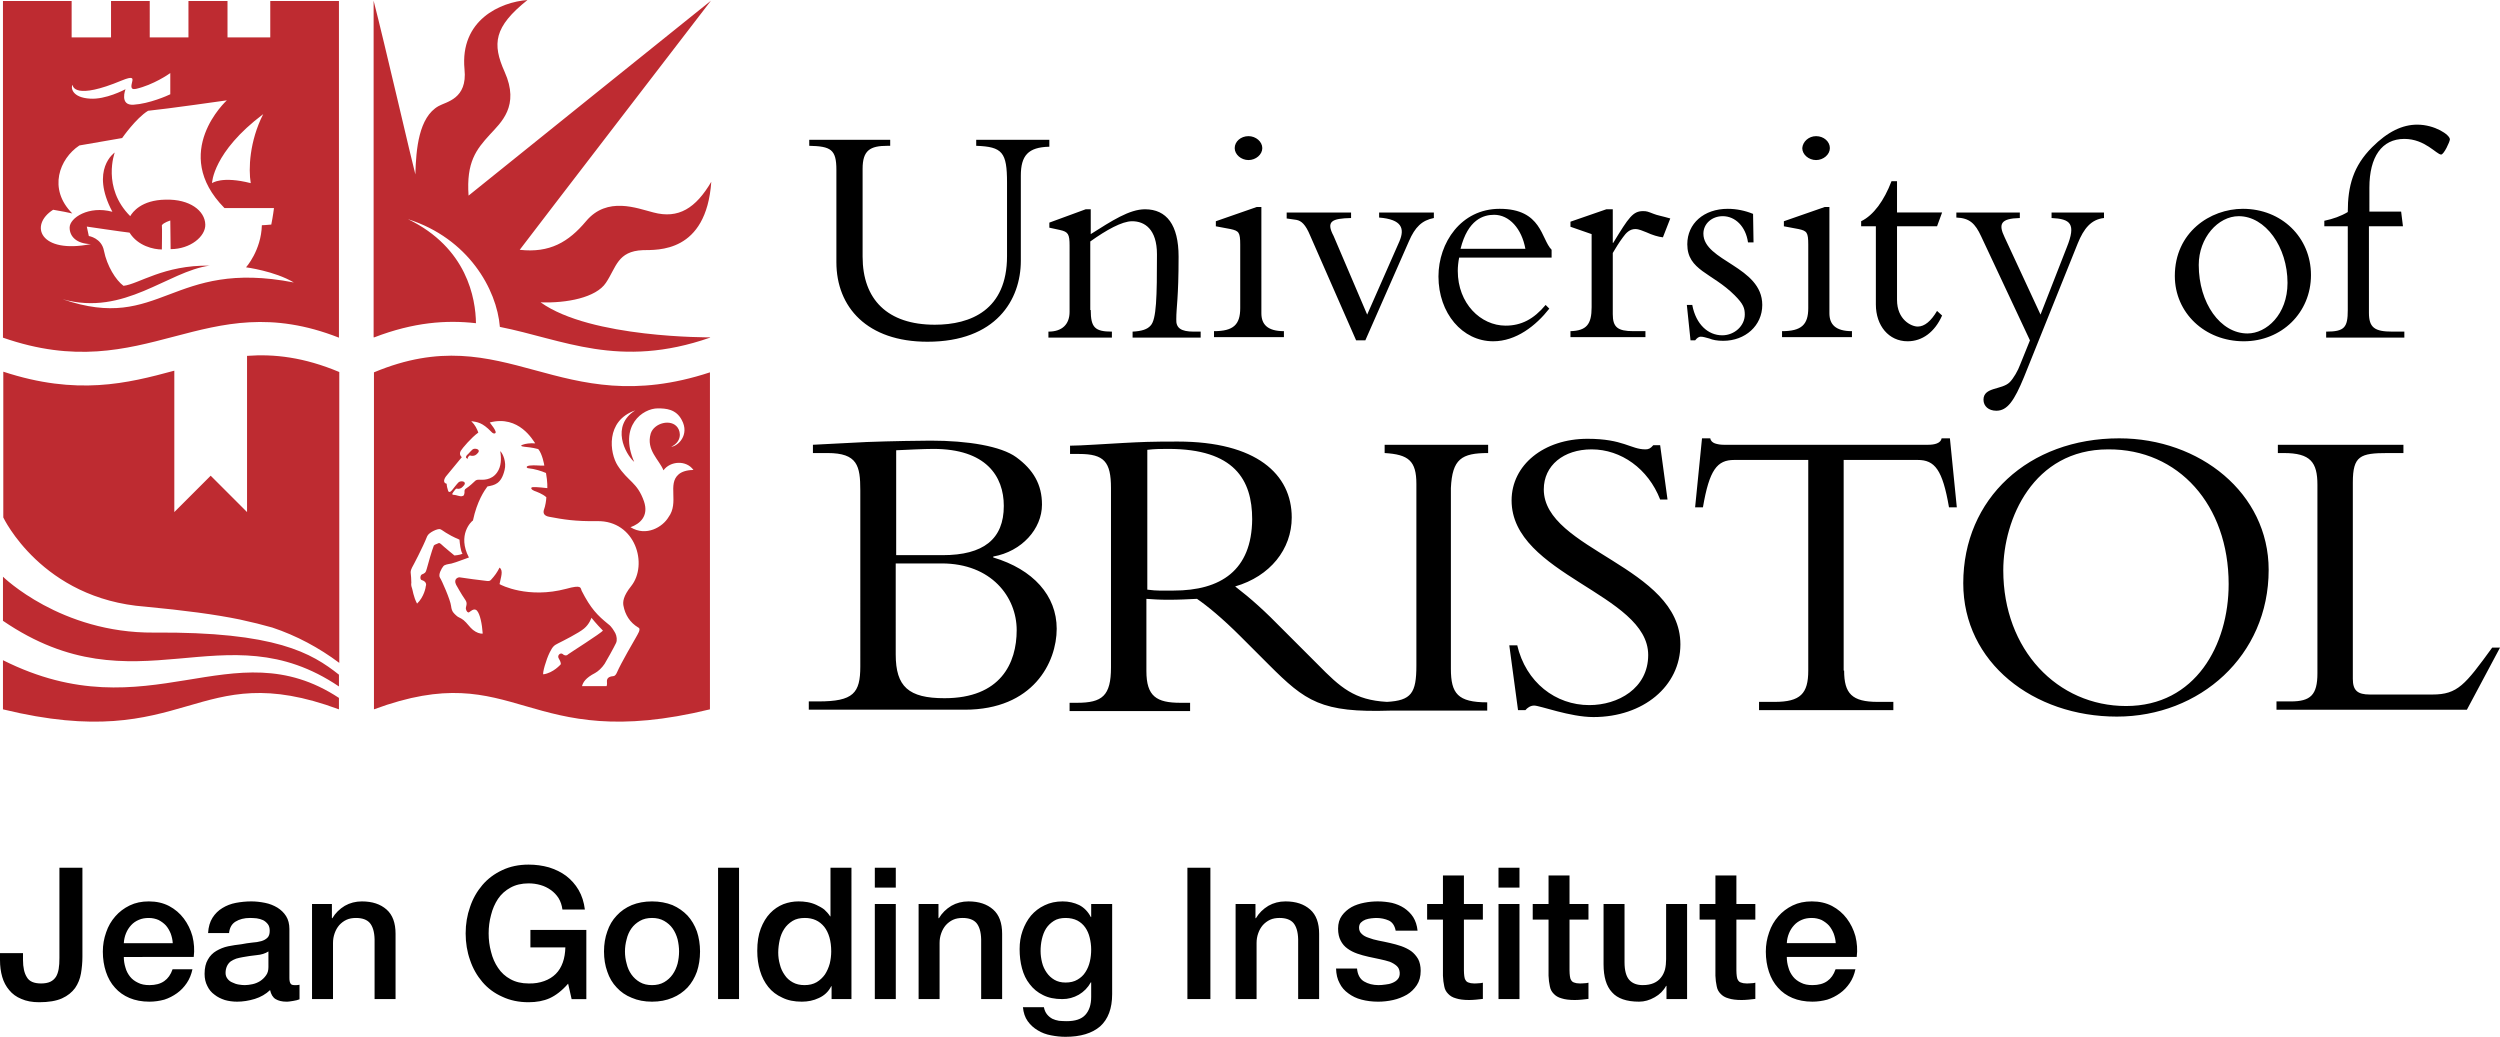
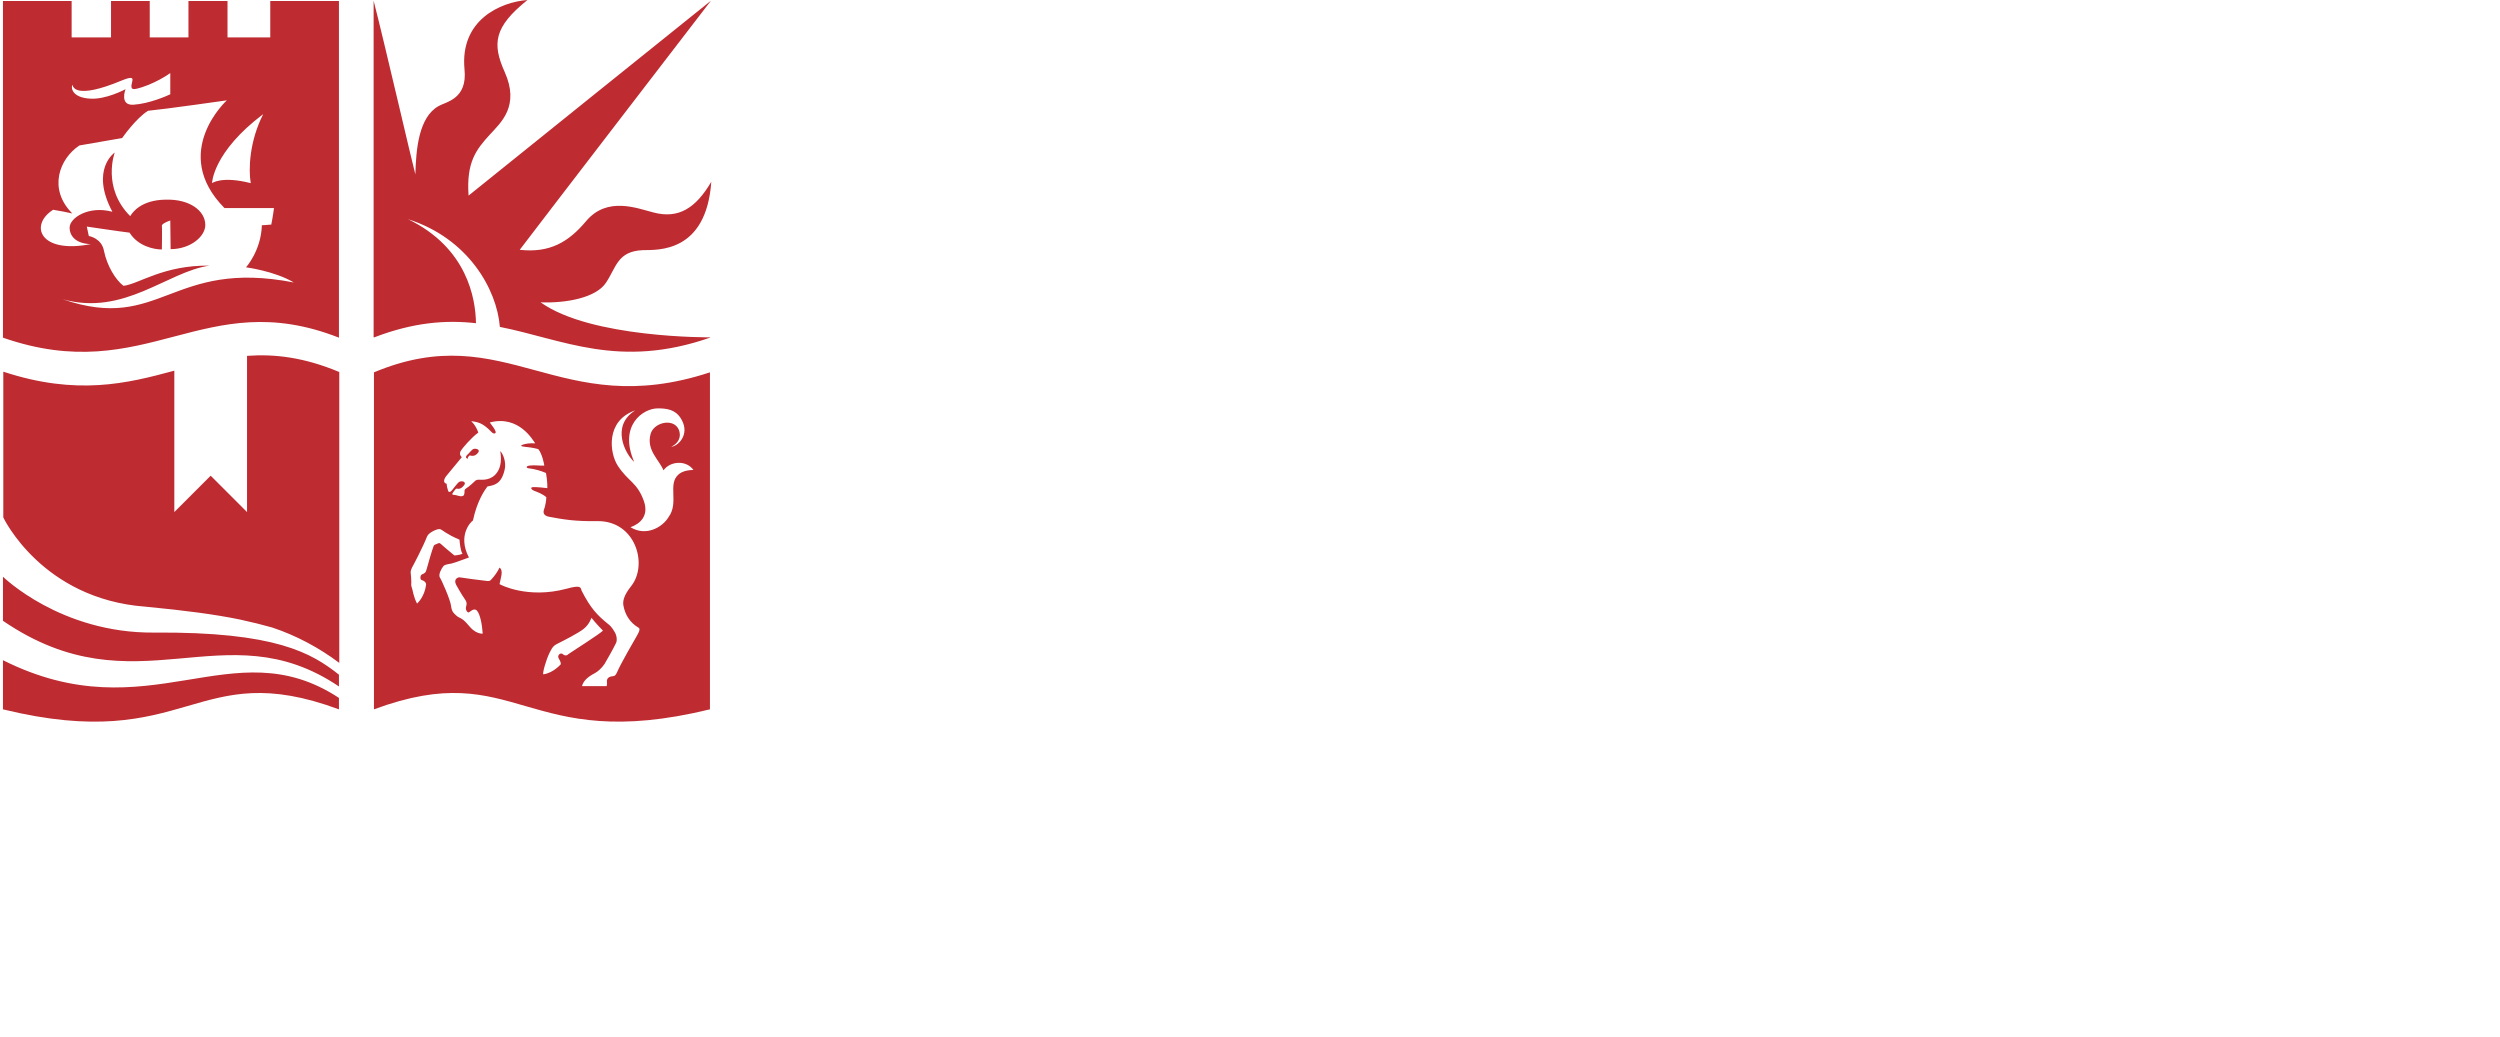
<svg xmlns="http://www.w3.org/2000/svg" xml:space="preserve" width="543.54" height="225.42" viewBox="0 0 543.54 225.42">
  <title>Jean Golding Institute, University of Bristol</title>
-   <path d="M194.744 97.9c2.3-.1 6.1-.3 8.2-.3 11.4 0 15.3 5.9 15.3 12.4 0 7.2-4.4 10.7-13.3 10.7h-10.1V97.9zm-7.7 47c0 5.8-1.5 7.6-9.1 7.6h-2.1v1.8h33.9c14.9 0 20-10.3 20-17.6 0-7.2-5.1-12.9-13.8-15.5v-.2c6.2-1.1 10.6-6 10.6-11.3 0-4.4-1.9-7.6-5.6-10.3-3.3-2.4-10.5-3.6-18.6-3.6-1.8 0-8.8.1-13.9.3-2.7.1-9.1.5-11.7.6v1.8h3.2c6.5 0 7.1 2.8 7.1 8.1zm7.7-22.4h10c10.8 0 16.3 7.3 16.3 14.5s-3.5 14.8-15.7 14.8c-7.8 0-10.6-2.5-10.6-9.5zm128.8-24v-1.8h-22.5v1.8c5.2.3 6.9 1.7 6.9 6.7v39.5c0 6-1.1 7.6-6.4 7.9-7.1-.4-10.1-3.1-15.1-8.2l-7.3-7.3c-4.3-4.4-7.1-6.9-10.6-9.6 7.6-2.2 12.3-8.1 12.3-15 0-9.4-7.7-16.5-24.8-16.5-6 0-7.9.1-11.7.3s-9.4.6-11.7.6v1.8h2c5.4 0 6.9 1.7 6.9 7.4v39c0 6.2-1.9 7.7-7.4 7.7h-1.6v1.8h26.2v-1.8h-2.1c-5.2 0-7.4-1.4-7.4-6.9v-15.7c1.5.1 2.7.2 4.7.2 2.5 0 4-.1 6.3-.2 2.2 1.5 5.5 4.2 9.5 8.2l6.1 6.1c8 8 11.4 10.5 26.5 10h21v-1.8c-6.4 0-7.9-1.9-7.9-7.3v-39.3c.3-6.3 2.3-7.6 8.1-7.6zm-68.4 29.9c-2.1 0-3.5.1-5.7-.2V97.8c1.7-.2 2.9-.2 4.6-.2 14.3 0 18.2 6.7 18.2 15.3-.1 11.1-6.8 15.5-17.1 15.5zm74.7 11.8c1.9 8.2 8.4 13.1 15.7 13.1 6.2 0 12.8-3.6 12.8-10.9 0-13.3-29.7-17.4-29.7-33.6 0-7.7 7-13.4 16.5-13.4 7.8 0 9.4 2.3 12.6 2.3.7 0 1.1-.2 1.7-.9h1.5l1.6 11.8h-1.6c-2.6-6.7-8.5-10.9-14.9-10.9-6.1 0-10.4 3.5-10.4 8.7 0 13.2 29.7 16.7 29.7 33.7 0 9.1-8.1 15.8-18.9 15.8-5.1 0-11.6-2.5-12.9-2.5-.8 0-1.5.5-1.9 1h-1.6l-1.9-14.1h1.7zm71.1 5.6c0 5 1.7 6.8 7.3 6.8h3.4v1.8h-29.2v-1.8h3.4c5.6 0 7.3-1.8 7.3-6.8V100h-16.1c-3.7 0-5.4 2.1-6.8 10.3h-1.7l1.5-15h1.8c.1.6.5.9 1 1.1.6.2 1.2.3 1.9.3h44.5c1.3 0 2.7-.3 2.9-1.4h1.8l1.5 15h-1.7c-1.4-8.2-3.1-10.3-6.8-10.3h-16.1v45.8zm83.6-18.8c0 13.2-7.2 26.5-22.3 26.5-14.9 0-26.7-12.2-26.7-29.5 0-11.1 6.5-26.3 22.8-26.3 15.3-.1 26.2 12.1 26.2 29.3zm8.7-3.1c0-16.7-15-28.6-32.5-28.6-19.7 0-33.9 13.1-33.9 31.5 0 17.3 15.3 29 33.4 29 18 0 33-13.2 33-31.9zm43.1 30.4h-41.4v-1.8h3.1c4.3 0 5.8-1.4 5.8-6.1v-41c0-4.9-1.5-6.9-7.3-6.9h-1.3v-1.8h27.3v1.8h-3.4c-6 0-7.6.6-7.6 6.4v42.7c0 2.5 1 3.4 3.7 3.4h13.6c5.5 0 7.1-2.1 13-10.2h1.7zM228.144 30.4v1.5c-4.6.1-6.2 1.9-6.2 6.3v18.5c0 8.5-5.4 17.6-20.3 17.6-13.1 0-19.8-7.5-19.8-17.3V36.9c0-4.4-1.2-5.1-5.9-5.2v-1.3h17.6v1.3h-.6c-3.8 0-5.4 1-5.4 5v19.1c0 9.3 5.4 14.8 15.7 14.8 7.8 0 15.7-3.2 15.7-14.9v-16c0-6.6-1-7.8-6.7-8v-1.3zm9 37c0 3.8.9 4.7 4.6 4.7v1.3h-13.8v-1.3c3 0 4.6-1.6 4.6-4.3V53.4c0-2.5-.3-3-2.1-3.4l-2.3-.5v-1.1l7.9-2.9h1.1v5.4c4.6-2.9 8.4-5.4 11.8-5.4 4.7 0 7.3 3.4 7.3 10.3 0 9.1-.5 10.9-.5 13.6-.1 1.9 1 2.7 3.8 2.7h1.5v1.3h-14.8v-1.3c2-.1 3.2-.5 3.9-1.3 1.3-1.3 1.4-6.3 1.4-15.5 0-5.5-2.7-7.2-5.4-7.2-2.2 0-5.6 1.9-9.1 4.4v14.9zm37.1.7c0 2.4 1.3 3.9 4.9 3.9v1.3h-15.2V72c4.2 0 5.7-1.4 5.7-5V53.2c0-2.7-.3-3-2.1-3.4l-3.2-.6v-1.1l8.9-3.1h1zm-2.8-38.5c1.6 0 3 1.2 3 2.6s-1.4 2.6-3 2.6-3-1.2-3-2.6 1.3-2.6 3-2.6zm23.4 44.4-10-22.8c-1-2.4-1.9-3.2-3-3.4l-2.1-.3v-1.3h14v1.2c-4.2.1-5.5.7-3.8 3.9l7.3 17.1 7-15.9c1.2-2.8.6-4.8-4.4-5.2v-1.1h11.9v1.2c-2.6.5-4.1 2-5.4 5l-9.5 21.6zm22.7-19.9c1.6-6.4 5-7.4 7.3-7.4 3.3 0 6 3 6.8 7.4zm19.8 1.9v-1.7c-2.3-2.3-2.1-8.9-11.3-8.9-8.4 0-13.3 7.4-13.3 14.7 0 8 5.2 14.1 11.9 14.1 5 0 9.3-3.4 12.2-7.1l-.8-.8c-2.6 3.1-5.3 4.5-8.7 4.5-5.4 0-10.4-4.8-10.4-11.9 0-.9.1-1.9.3-2.9zm13.3 12.3c0 2.8 1 3.7 4.5 3.7h2.6v1.3h-16.3V72c3.5-.1 4.6-1.5 4.6-5.2V50.9l-4.6-1.6v-1.1l7.8-2.7h1.4v7.3h.1c3.4-5.6 4.3-6.9 6.5-6.9.8 0 1 .1 2.3.6.7.3 1.9.5 3.6 1l-1.6 4.1c-1-.1-2.3-.5-3.6-1.1-.8-.3-1.6-.7-2.4-.7-1.2 0-2 .8-2.7 1.8-.9 1.2-1.6 2.4-2.2 3.4zm17.3-1.9c.8 4.1 3.4 6.5 6.5 6.5 2.7 0 4.9-2.1 4.9-4.5 0-1.4-.3-2.3-2.2-4.2-4.9-4.9-10.3-5.4-10.3-11.1 0-4.5 3.6-7.7 8.8-7.7 1.9 0 3.8.4 5.5 1.1l.1 6.2h-1.2c-.5-3.5-2.8-5.7-5.5-5.7-2.3 0-4.2 1.6-4.2 3.8 0 6 12.8 7.1 12.8 15.5 0 4.5-3.7 7.8-8.5 7.8-1.3 0-2.3-.2-3-.5-.8-.2-1.3-.4-1.9-.4-.4 0-.8.3-1.2.8h-1l-.8-7.7h1.2zm29.8 1.7c0 2.4 1.3 3.9 4.9 3.9v1.3h-15.2V72c4.2 0 5.7-1.4 5.7-5V53.2c0-2.7-.3-3-2.1-3.4l-3.2-.6v-1.1l8.9-3.1h1zm-2.9-38.5c1.7 0 3 1.2 3 2.6s-1.4 2.6-3 2.6-3-1.2-3-2.6c.1-1.4 1.4-2.6 3-2.6zm27.4 16.6-1.1 3h-8.7v16c0 4.3 3.1 5.8 4.5 5.8 1.5 0 2.9-1.2 4.2-3.4l1.1 1c-1.6 3.6-4.3 5.6-7.5 5.6-4.1 0-6.9-3.4-6.9-8v-17h-3.2v-1.1c2.7-1.3 5-4.5 6.6-8.7h1.2v6.8zm27.1 7.6c2.1-5.2.8-6.2-3.3-6.4v-1.2h11.4v1.2c-2.8.3-4.4 2.3-5.7 5.5l-11.7 29.1c-2.1 5.1-3.6 7.3-6 7.3-1.7 0-2.8-1-2.8-2.4 0-2.8 4-2.1 5.7-3.8.8-.8 1.8-2.5 2.3-3.9l2.1-5.2-10.6-22.6c-1.3-2.8-2.5-4-5.4-4.1v-1.1h13.8v1.2c-4.2.1-4.7 1.3-3.3 4.2l7.8 16.8zm28.7 3.8c0-5.9 4.2-10.6 8.7-10.6 5.8 0 10.6 6.7 10.6 14.5 0 6.9-4.6 11-8.7 11-5.9 0-10.6-6.6-10.6-14.9zm-5.2 2.4c0 8 6.5 14.2 15 14.2 8.2 0 14.6-6.2 14.6-14.4s-6.4-14.4-14.8-14.4c-7.1 0-14.8 5.1-14.8 14.6zm49.6-10.8h-7.4V68c0 3.2 1.2 4.1 5.1 4.1h2.6v1.3h-17v-1.3c4 0 4.7-.9 4.7-4.7V49.2h-5.1V48c1.9-.4 3.6-1 5.1-1.9 0-5.7 1.2-10 5.3-14.1 3.4-3.4 6.6-4.9 9.8-4.9 3.8 0 7.1 2.2 7.1 3.2 0 .5-1.3 3.3-1.9 3.3-1 0-3.5-3.4-8-3.4-4.9 0-7.6 3.9-7.6 10.6V46h6.9zM17.92 208.02c0 1.24-.12 2.48-.32 3.64s-.64 2.24-1.28 3.16c-.68.92-1.6 1.68-2.84 2.24s-2.92.84-4.96.84c-1.52 0-2.8-.24-3.88-.72-1.08-.44-1.96-1.08-2.64-1.92-.68-.8-1.2-1.76-1.52-2.88S0 210.06 0 208.74v-1.52h5v1.48c0 1.64.28 2.88.84 3.76.52.92 1.56 1.36 3.08 1.36.8 0 1.48-.12 2-.36s.92-.6 1.24-1.08c.28-.44.48-1.04.6-1.72s.16-1.48.16-2.36v-19.64h5zm19.64-2.96c-.04-.72-.2-1.4-.44-2.08-.28-.68-.6-1.24-1.04-1.76-.44-.48-1-.88-1.6-1.2-.64-.28-1.36-.44-2.12-.44-.8 0-1.52.12-2.16.4-.68.28-1.24.68-1.68 1.16-.48.52-.84 1.08-1.12 1.76s-.44 1.4-.48 2.16zm-10.64 3c0 .8.12 1.56.36 2.32.2.76.56 1.4 1 1.96s1.04 1 1.72 1.32c.68.36 1.52.52 2.48.52 1.32 0 2.4-.28 3.24-.88.8-.56 1.4-1.4 1.8-2.56h4.32c-.24 1.12-.64 2.12-1.24 3s-1.28 1.6-2.12 2.2-1.76 1.08-2.76 1.4c-1.04.28-2.12.44-3.24.44-1.64 0-3.08-.28-4.32-.8s-2.32-1.28-3.16-2.24c-.88-.96-1.52-2.12-1.96-3.44s-.68-2.8-.68-4.4c0-1.48.24-2.84.72-4.2.44-1.32 1.12-2.48 2-3.48.84-.96 1.88-1.76 3.12-2.36s2.6-.88 4.16-.88c1.64 0 3.08.32 4.4 1 1.28.68 2.36 1.6 3.2 2.72s1.48 2.4 1.88 3.84c.36 1.48.48 2.96.28 4.52zm36 4.56c0 .56.08.96.24 1.2.12.24.4.36.84.36h.48c.2 0 .4-.04.64-.08v3.16c-.16.04-.36.12-.6.2-.28.04-.52.12-.8.16s-.52.08-.8.12-.48.04-.68.04c-.92 0-1.72-.2-2.32-.56s-1-1.04-1.2-1.96c-.92.88-2.04 1.52-3.32 1.92-1.32.4-2.6.6-3.84.6-.92 0-1.84-.12-2.68-.36-.84-.28-1.6-.64-2.24-1.16-.68-.48-1.2-1.12-1.56-1.88-.4-.76-.6-1.64-.6-2.64 0-1.28.24-2.32.72-3.12.44-.8 1.08-1.44 1.84-1.88s1.6-.8 2.56-1c.92-.2 1.88-.32 2.84-.44.84-.16 1.6-.28 2.36-.36.76-.04 1.4-.16 2-.32.56-.16 1-.4 1.36-.76.32-.32.48-.8.48-1.48 0-.6-.12-1.08-.4-1.44s-.64-.68-1.04-.88c-.44-.2-.88-.32-1.4-.4-.52-.04-1-.08-1.44-.08-1.28 0-2.32.28-3.16.8s-1.28 1.36-1.4 2.48h-4.56c.08-1.32.4-2.44.96-3.32s1.28-1.6 2.16-2.12c.84-.52 1.84-.92 2.92-1.12s2.2-.32 3.36-.32c1 0 2 .12 3 .32s1.88.56 2.68 1.04c.76.48 1.4 1.08 1.88 1.84s.72 1.72.72 2.8zm-4.56-5.76c-.68.44-1.56.72-2.56.8-1 .12-2.04.24-3.04.44-.48.08-.96.2-1.4.32-.44.16-.84.36-1.2.6-.36.28-.6.6-.8 1-.2.44-.32.92-.32 1.52 0 .52.16.92.44 1.28s.64.64 1.08.8c.4.2.84.36 1.36.44.48.08.92.12 1.32.12.52 0 1.04-.08 1.64-.2s1.16-.36 1.68-.68c.48-.32.92-.72 1.28-1.24.36-.48.52-1.08.52-1.8zm9.48-10.32h4.32v3.04l.08.08c.68-1.16 1.6-2.04 2.72-2.72 1.12-.64 2.36-.96 3.72-.96 2.28 0 4.04.6 5.36 1.76s1.96 2.92 1.96 5.28v14.2h-4.56v-13c-.04-1.64-.4-2.8-1.04-3.56-.64-.72-1.64-1.08-3-1.08-.76 0-1.48.12-2.08.4s-1.12.68-1.56 1.16c-.44.52-.76 1.08-1 1.76s-.36 1.36-.36 2.12v12.2h-4.56zm59.64 20.68h-3.2l-.76-3.36c-1.32 1.52-2.68 2.56-4 3.16s-2.88.88-4.6.88c-2.12 0-4.04-.4-5.72-1.2-1.72-.76-3.16-1.84-4.32-3.2s-2.08-2.96-2.68-4.76c-.64-1.8-.96-3.76-.96-5.8s.32-3.96.96-5.76c.6-1.8 1.52-3.4 2.68-4.76s2.6-2.44 4.32-3.24c1.68-.8 3.6-1.2 5.72-1.2 1.56 0 3 .2 4.44.6 1.4.44 2.64 1.04 3.72 1.84 1.08.84 2 1.84 2.72 3.08s1.16 2.64 1.36 4.24h-4.88c-.12-.92-.4-1.76-.84-2.48-.44-.68-1-1.28-1.68-1.76s-1.4-.84-2.24-1.08-1.68-.36-2.6-.36c-1.52 0-2.84.32-3.92.92-1.12.6-2.04 1.44-2.72 2.44-.68 1.04-1.2 2.2-1.52 3.52-.36 1.32-.52 2.64-.52 4s.16 2.68.52 4c.32 1.32.84 2.48 1.52 3.48.68 1.04 1.6 1.88 2.72 2.48 1.08.6 2.4.92 3.92.92 1.28.04 2.4-.16 3.4-.52s1.84-.88 2.52-1.56 1.16-1.48 1.52-2.48.52-2.08.56-3.28h-7.6v-3.8h12.16zm14.28.56c-1.64 0-3.12-.28-4.4-.84-1.32-.52-2.4-1.28-3.28-2.24-.92-.96-1.6-2.12-2.04-3.44-.48-1.32-.72-2.8-.72-4.4 0-1.56.24-3.04.72-4.36.44-1.32 1.12-2.48 2.04-3.44.88-.96 1.96-1.72 3.28-2.28 1.28-.52 2.76-.8 4.4-.8s3.12.28 4.44.8c1.28.56 2.36 1.32 3.28 2.28.88.96 1.56 2.12 2.04 3.44.44 1.32.68 2.8.68 4.36 0 1.6-.24 3.08-.68 4.4-.48 1.32-1.16 2.48-2.04 3.44-.92.96-2 1.72-3.28 2.24-1.32.56-2.8.84-4.44.84zm0-3.6c1 0 1.88-.2 2.64-.64s1.36-1 1.84-1.68.84-1.48 1.08-2.36c.2-.84.32-1.72.32-2.64 0-.88-.12-1.76-.32-2.64-.24-.88-.6-1.68-1.08-2.36s-1.08-1.2-1.84-1.64-1.64-.64-2.64-.64-1.88.2-2.64.64-1.36.96-1.84 1.64-.84 1.48-1.04 2.36c-.24.88-.36 1.76-.36 2.64 0 .92.12 1.8.36 2.64.2.88.56 1.68 1.04 2.36s1.08 1.24 1.84 1.68 1.64.64 2.64.64zm14.36-25.52h4.56v28.56h-4.56zm29 28.56h-4.32v-2.8h-.08c-.6 1.2-1.52 2.04-2.68 2.56-1.16.56-2.4.8-3.72.8-1.64 0-3.04-.28-4.24-.88-1.24-.56-2.24-1.32-3.04-2.32s-1.4-2.16-1.8-3.52c-.4-1.32-.6-2.76-.6-4.32 0-1.88.24-3.48.76-4.84s1.2-2.48 2.04-3.36 1.8-1.52 2.88-1.96c1.08-.4 2.16-.6 3.28-.6.64 0 1.28.04 1.96.16s1.32.32 1.92.6 1.2.6 1.72 1c.48.44.92.92 1.28 1.48h.08v-10.56h4.56zM169.2 207.1c0 .88.12 1.76.36 2.6.2.84.56 1.6 1.04 2.28.44.68 1.04 1.2 1.76 1.6s1.56.6 2.56.6 1.88-.2 2.64-.64c.72-.44 1.32-1 1.8-1.68.44-.68.8-1.48 1.04-2.36.2-.84.32-1.72.32-2.64 0-2.28-.52-4.08-1.52-5.36-1.04-1.28-2.44-1.92-4.2-1.92-1.08 0-1.96.2-2.68.64-.76.48-1.36 1.04-1.8 1.72-.48.72-.8 1.52-1 2.4-.2.92-.32 1.84-.32 2.76zm21-18.44h4.56v4.32h-4.56zm0 7.88h4.56v20.68h-4.56zm9.52 0h4.32v3.04l.08.08c.68-1.16 1.6-2.04 2.72-2.72 1.12-.64 2.36-.96 3.72-.96 2.28 0 4.04.6 5.36 1.76s1.96 2.92 1.96 5.28v14.2h-4.56v-13c-.04-1.64-.4-2.8-1.04-3.56-.64-.72-1.64-1.08-3-1.08-.76 0-1.48.12-2.08.4s-1.12.68-1.56 1.16c-.44.52-.76 1.08-1 1.76s-.36 1.36-.36 2.12v12.2h-4.56zm42.08 19.6c0 3.12-.88 5.44-2.6 7-1.76 1.52-4.28 2.28-7.56 2.28-1.04 0-2.08-.12-3.12-.32-1.08-.2-2.04-.56-2.88-1.08-.88-.52-1.6-1.16-2.2-2s-.92-1.84-1.04-3.04h4.56c.12.64.36 1.16.68 1.56s.72.72 1.16.96c.44.2.92.36 1.44.44.52.04 1.08.08 1.68.08 1.84 0 3.2-.44 4.04-1.36s1.28-2.2 1.28-3.92v-3.16h-.08c-.64 1.16-1.52 2.04-2.6 2.68-1.12.64-2.32.96-3.6.96-1.64 0-3.04-.28-4.2-.88-1.16-.56-2.12-1.36-2.88-2.36-.8-1-1.32-2.12-1.68-3.44s-.52-2.72-.52-4.2c0-1.4.2-2.72.64-3.96s1.04-2.36 1.84-3.32c.8-.92 1.76-1.68 2.96-2.24 1.16-.56 2.44-.84 3.92-.84 1.32 0 2.52.28 3.6.8 1.08.56 1.92 1.44 2.52 2.6h.08v-2.84h4.56zm-10.12-2.52c1 0 1.88-.2 2.6-.64.68-.4 1.28-.92 1.72-1.64.44-.68.76-1.44.96-2.32.2-.84.28-1.72.28-2.6s-.12-1.72-.32-2.56-.52-1.56-.96-2.2-1.04-1.16-1.72-1.52c-.72-.36-1.56-.56-2.56-.56s-1.88.2-2.56.64-1.24.96-1.68 1.64-.72 1.48-.92 2.32c-.2.88-.28 1.76-.28 2.6s.12 1.68.32 2.48c.2.84.56 1.56 1 2.2s1 1.16 1.68 1.56 1.48.6 2.44.6zm26.48-24.96h5v28.56h-5zm10.48 7.88h4.32v3.04l.08.08c.68-1.16 1.6-2.04 2.72-2.72 1.12-.64 2.36-.96 3.72-.96 2.28 0 4.04.6 5.36 1.76s1.96 2.92 1.96 5.28v14.2h-4.56v-13c-.04-1.64-.4-2.8-1.04-3.56-.64-.72-1.64-1.08-3-1.08-.76 0-1.48.12-2.08.4s-1.12.68-1.56 1.16c-.44.52-.76 1.08-1 1.76s-.36 1.36-.36 2.12v12.2h-4.56zm26.4 14.04c.12 1.32.64 2.28 1.52 2.8s1.92.8 3.16.8c.44 0 .92-.04 1.48-.12.52-.04 1.04-.16 1.52-.36s.88-.44 1.2-.84c.28-.32.44-.8.4-1.4s-.24-1.08-.64-1.44-.92-.68-1.52-.92c-.64-.2-1.36-.4-2.16-.56s-1.6-.32-2.44-.52-1.68-.4-2.44-.68c-.8-.28-1.52-.64-2.12-1.08-.64-.44-1.16-1.04-1.52-1.76-.36-.68-.56-1.56-.56-2.6 0-1.12.28-2.08.84-2.84.52-.72 1.24-1.36 2.08-1.84.8-.44 1.76-.76 2.8-.96 1-.2 2-.28 2.92-.28 1.08 0 2.08.12 3.08.32.96.24 1.84.6 2.64 1.12.76.52 1.44 1.16 1.96 1.96.52.84.84 1.8.96 2.96h-4.76c-.2-1.08-.72-1.84-1.48-2.2-.8-.36-1.72-.56-2.72-.56-.32 0-.68.04-1.12.08s-.88.16-1.24.28c-.4.16-.72.36-1 .64s-.4.68-.4 1.12c0 .56.2 1 .6 1.36.36.36.88.64 1.52.84.6.24 1.32.44 2.12.6s1.64.32 2.48.52 1.64.4 2.44.68 1.52.64 2.16 1.08c.6.44 1.12 1.04 1.52 1.72.36.68.56 1.56.56 2.56 0 1.24-.28 2.28-.84 3.12s-1.28 1.56-2.16 2.08c-.92.52-1.92.92-3 1.16s-2.16.36-3.24.36c-1.32 0-2.52-.16-3.6-.44-1.12-.28-2.08-.76-2.88-1.36-.84-.6-1.48-1.32-1.92-2.24-.48-.88-.72-1.92-.76-3.16zm15.24-14.04h3.44v-6.2h4.56v6.2h4.12v3.4h-4.12v11.04c0 .48.04.88.08 1.24s.12.64.28.88c.12.24.36.44.64.52.28.12.68.2 1.2.2.32 0 .64 0 .96-.04.32 0 .64-.04.96-.12v3.52c-.52.04-1 .12-1.48.16s-.96.08-1.48.08c-1.2 0-2.16-.12-2.88-.36-.76-.2-1.32-.56-1.72-1-.44-.44-.72-.96-.84-1.64-.16-.68-.24-1.44-.28-2.28v-12.2h-3.44zm15.52-7.88h4.56v4.32h-4.56zm0 7.88h4.56v20.68h-4.56zm7.44 0h3.44v-6.2h4.56v6.2h4.12v3.4h-4.12v11.04c0 .48.04.88.08 1.24s.12.64.28.88c.12.24.36.44.64.52.28.12.68.2 1.2.2.32 0 .64 0 .96-.04.32 0 .64-.04.96-.12v3.52c-.52.04-1 .12-1.48.16s-.96.08-1.48.08c-1.2 0-2.16-.12-2.88-.36-.76-.2-1.32-.56-1.72-1-.44-.44-.72-.96-.84-1.64-.16-.68-.24-1.44-.28-2.28v-12.2h-3.44zm33.56 20.68h-4.48v-2.88h-.08c-.56 1.04-1.4 1.88-2.48 2.48-1.12.64-2.24.96-3.4.96-2.72 0-4.68-.68-5.88-2.04-1.24-1.32-1.84-3.36-1.84-6.08v-13.12h4.56v12.68c0 1.8.36 3.08 1.04 3.84s1.68 1.12 2.92 1.12c.96 0 1.76-.16 2.4-.44s1.16-.68 1.56-1.2c.4-.48.68-1.08.88-1.76.16-.68.24-1.44.24-2.24v-12h4.56zm2.72-20.68h3.44v-6.2h4.56v6.2h4.12v3.4h-4.12v11.04c0 .48.04.88.08 1.24s.12.64.28.88c.12.24.36.44.64.52.28.12.68.2 1.2.2.32 0 .64 0 .96-.04.32 0 .64-.04.96-.12v3.52c-.52.04-1 .12-1.48.16s-.96.08-1.48.08c-1.2 0-2.16-.12-2.88-.36-.76-.2-1.32-.56-1.72-1-.44-.44-.72-.96-.84-1.64-.16-.68-.24-1.44-.28-2.28v-12.2h-3.44zm29.6 8.52c-.04-.72-.2-1.4-.44-2.08-.28-.68-.6-1.24-1.04-1.76-.44-.48-1-.88-1.6-1.2-.64-.28-1.36-.44-2.12-.44-.8 0-1.52.12-2.16.4-.68.28-1.24.68-1.68 1.16-.48.52-.84 1.08-1.12 1.76s-.44 1.4-.48 2.16zm-10.64 3c0 .8.12 1.56.36 2.32.2.76.56 1.4 1 1.96s1.04 1 1.72 1.32c.68.36 1.52.52 2.48.52 1.32 0 2.4-.28 3.24-.88.8-.56 1.4-1.4 1.8-2.56h4.32c-.24 1.12-.64 2.12-1.24 3s-1.28 1.6-2.12 2.2-1.76 1.08-2.76 1.4c-1.04.28-2.12.44-3.24.44-1.64 0-3.08-.28-4.32-.8s-2.32-1.28-3.16-2.24c-.88-.96-1.52-2.12-1.96-3.44s-.68-2.8-.68-4.4c0-1.48.24-2.84.72-4.2.44-1.32 1.12-2.48 2-3.48.84-.96 1.88-1.76 3.12-2.36s2.6-.88 4.16-.88c1.64 0 3.08.32 4.4 1 1.28.68 2.36 1.6 3.2 2.72s1.48 2.4 1.88 3.84c.36 1.48.48 2.96.28 4.52z" fill="#000000" />
  <path d="M52.099 134.68c2.708.586 5.05 1.171 7.1 1.757 5.27 1.757 10.174 4.392 14.566 7.685v-63.24c-7.685-3.22-14.126-3.953-20.055-3.513v33.962l-7.905-7.905-7.905 7.905v-30.741c-10.247 2.781-21.153 5.489-37.183.22v31.693s8.344 17.713 30.888 19.396c8.491.805 15.151 1.683 20.494 2.781m-18.664 2.855c-20.275.146-32.791-12.15-32.791-12.15v9.588c29.058 19.836 48.015-2.635 73.048 14.273v-2.562c-5.929-4.684-13.687-9.369-40.257-9.149zm40.257 14.2c-23.276-15.298-41.208 7.759-73.048-8.198v10.686c40.476 9.881 41.647-11.638 73.048 0zm28.106-51.968s-.366-.146.293-.732c.073-.073.22.073.586.073.512 0 .805-.146 1.244-.659.659-.805-.732-1.098-1.171-.732-.512.439-.805.878-1.244 1.244.073 0-.659.586.293.805zM58.76.222v7.905h-9.296V.222h-8.491v7.905h-8.417V.222h-8.417v7.905h-8.564V.222H.644v73.194c31.327 10.906 43.624-11.565 73.048 0V.222zm-1.537 24.593c-3.001 5.929-3.22 11.931-2.708 15.005-6.295-1.61-8.417 0-8.417 0s.146-6.734 11.125-15.005zm-30.741-7.319c2.489-1.025 2.415-.439 2.269.22-.146.732-.586 1.903.805 1.61 3.806-.878 7.173-3.22 7.466-3.44v4.611c-.586.293-4.538 2.049-7.978 2.269-3.147.22-1.757-3.367-1.757-3.367-.293.146-4.318 2.269-7.685 2.049-4.026-.22-4.245-2.489-3.806-3.001 0 .366.512 3.294 10.686-.952zm-12.809 47.576c13.394 3.733 22.763-6.075 31.913-7.319-10.028-.146-15.444 4.026-18.738 4.392-1.683-1.244-3.587-4.318-4.245-7.612-.512-2.781-3.294-3.22-3.294-3.22l-.439-2.049s7.905 1.171 9.296 1.317c1.83 2.928 5.27 3.66 7.027 3.66 0 0 .073-4.977 0-5.27.366-.586 1.83-1.025 1.83-1.025l.073 6.221c4.318 0 7.612-2.781 7.539-5.343-.073-3.001-3.367-5.563-8.637-5.416-5.27.073-7.173 2.708-7.685 3.587-6.221-6.221-3.367-13.834-3.367-13.834s-5.416 3.66-.512 12.882c-5.124-1.391-9.296 1.317-9.296 3.44 0 1.976 1.537 3.513 4.611 3.587-11.052 2.196-13.468-4.099-8.198-7.466 2.489.439 2.489.439 4.172.805-5.343-5.343-2.781-11.931 1.537-14.785 6.221-1.098 9.296-1.61 9.296-1.61s3.001-4.318 5.636-5.929c3.806-.366 17.127-2.269 17.127-2.269s-12.443 11.345-.512 23.422h10.76s-.22 1.83-.586 3.587c-1.025.073-1.61.146-2.049.146-.146 5.489-3.44 9.149-3.44 9.149s6.221.805 10.394 3.294c-26.716-5.197-28.912 10.979-50.211 3.66zm78.83 62.434zm61.849-46.551c-32.937 10.833-44.209-12.077-73.048 0v73.267c31.4-11.638 32.571 9.881 73.048 0v-73.267zm-59.799 37.475c-.146.073-.293.22-.293.366-.293.659-1.244 3.953-1.464 4.831-.22.952-.512 1.025-1.025 1.244-.439.146-.512 1.171-.073 1.244 1.171.366.952 1.171.878 1.317 0 .22-.366 2.342-1.903 3.806-.805-1.537-.952-3.001-1.098-3.367-.146-.366-.22-.805-.146-1.171 0-.366-.073-1.903-.146-2.269 0-.366.146-.732.293-1.025.293-.512 2.342-4.392 3.294-6.807.366-.878 2.415-1.757 2.855-1.537.586.22 1.244 1.025 4.172 2.269.073.805.22 2.415.659 3.074-.659.293-1.757.366-1.757.366s-2.415-1.976-2.928-2.489c-.073-.073-.293-.22-.439-.22-.293.146-.586.22-.878.366zm27.814 23.788c-.512-.439-1.317.293-.878.952.512.805.439 1.244.439 1.244s-1.61 1.903-3.806 2.196c-.22-.22.586-3.147 1.391-4.758.659-1.317.952-1.537 1.83-1.976.878-.439 4.538-2.269 5.636-3.22 1.171-.952 1.61-2.342 1.61-2.342s1.098 1.391 2.489 2.781c-.293.512-7.246 4.904-7.612 5.197-.22.293-.732.293-1.098-.073zm15.956-3.733c-.293.512-3.367 5.782-4.172 7.685-.439 1.025-.878.805-1.171.878-.293.073-1.098.22-1.025 1.171.073.659-.073.952-.073.952h-5.343c.22-.805.732-1.757 2.855-2.855.659-.366 1.464-1.098 2.049-1.976.293-.439 2.123-3.733 2.489-4.538.293-.586.146-1.537-.146-2.123-.293-.512-.805-1.464-1.537-1.976-2.342-1.903-3.806-3.367-5.782-7.246-.293-.659.073-1.391-3.367-.439-8.271 2.196-14.2-.805-14.492-1.025.293-1.537.878-2.928 0-3.587-.512 1.025-1.025 1.757-1.903 2.708-.293.293-.659.22-1.244.146-.659-.073-4.758-.586-5.489-.732-.293-.073-1.464.293-.805 1.61.146.22 1.025 1.903 2.049 3.367.512.805 0 1.317.073 1.903.146.586.439.805.659.732.22-.073 1.098-1.098 1.757-.366.659.732 1.098 2.855 1.244 4.977-.586.073-1.391-.22-2.123-.805-.659-.512-1.317-1.537-2.049-2.123s-1.098-.512-1.61-1.025c-.439-.439-.952-.732-1.098-2.049-.146-1.317-2.049-5.636-2.415-6.148-.439-.659.366-2.049.732-2.489.293-.366.952-.439 1.757-.586 1.171-.293 3.074-1.098 3.806-1.317-2.562-4.904.512-7.832.878-8.051.878-4.172 2.489-6.514 3.147-7.393 1.537-.293 3.001-.512 3.733-3.587.439-1.683-.366-3.587-.952-4.099.293 1.61.22 3.367-.659 4.611-1.244 1.83-3.294 1.61-3.66 1.61s-.805-.073-1.171.293c-.293.293-1.244 1.171-1.83 1.537-.512.293-.439.512-.439.952-.073.439-.073.732-.586.805-.512.073-1.244-.293-1.683-.293-.732 0-.293-.439.146-1.025.439-.586.512-.22.878-.293.512-.073.732-.293 1.171-.805.586-.878-.805-1.025-1.244-.586-.439.439-1.025 1.244-1.391 1.683-.366.439-.732.586-.878.073-.146-.366-.293-1.098-.293-1.464-1.171-.293-.146-1.61-.146-1.61l3.44-4.172s-.732-.512-.22-1.391c.293-.512 2.342-2.928 3.806-3.953-.293-.805-.659-1.61-1.537-2.489 1.317.22 2.342.22 4.392 2.342.512.586 1.098.366.878-.146-.22-.586-.586-1.025-1.244-1.903 6.368-1.683 9.442 3.953 9.881 4.538-1.171-.073-2.123.073-2.708.293-.512.146-.439.366.293.439 2.123.22 2.415.366 3.074.512.878 1.025 1.317 3.44 1.317 3.587-.878.073-2.049-.146-3.22 0-.952.146-.586.586-.22.586 1.391.146 2.781.586 3.806 1.025.366 1.976.293 3.294.293 3.294s-2.489-.293-3.147-.22c-.659.073-.293.586.293.805s1.83.659 2.635 1.391c0 .586-.22 1.976-.512 2.708-.22.659-.073 1.317 1.098 1.537 3.074.586 5.709 1.025 10.467.952 8.344-.146 11.125 9.442 7.393 14.126-1.757 2.196-1.83 3.44-1.683 4.245.366 1.976 1.391 3.66 3.22 4.758.732.293-.22 1.61-.439 2.049zm9.222-35.353c-2.489 2.123.146 6.148-2.196 9.296-1.244 2.123-4.831 4.318-8.271 2.196 2.049-.732 4.026-2.415 2.928-5.636-1.464-4.172-3.44-4.245-5.709-7.759-1.757-2.708-2.708-9.735 3.806-12.004-5.343 3.367-2.196 9.442-.22 11.199-3.44-7.905 1.903-11.638 5.124-11.638 1.757 0 3.953.146 5.197 2.489 1.83 3.294-.878 5.782-2.269 5.856 2.269-1.098 2.123-3.147 1.391-4.172-1.391-1.976-5.124-1.025-5.856 1.317-1.025 3.587 1.83 5.636 2.781 7.978 1.464-2.049 4.977-2.269 6.514-.073-1.391 0-2.562.366-3.22.952zm-44.063-32.864c-.073-5.343-1.903-16.395-14.785-22.617 13.102 4.172 19.323 15.224 19.982 23.422 13.687 2.708 25.911 9.222 45.673 2.342l.073-.073s-25.984.22-36.89-7.612c5.636.22 12.077-1.025 14.2-4.245 2.269-3.367 2.489-6.88 8.051-7.1 3.147-.073 13.76.659 14.858-14.858-3.367 5.709-7.1 8.124-12.589 6.661-3.513-.878-10.028-3.587-14.639 1.903-3.806 4.538-7.905 6.953-14.419 6.221 2.635-3.513 41.574-54.163 41.574-54.163s-49.918 40.11-52.7 42.379c-.512-7.319 1.683-10.028 4.611-13.248 2.415-2.635 6.588-6.221 3.22-13.687-2.708-6.075-2.342-9.735 4.977-15.59-5.856.439-14.712 4.318-13.687 15.078.659 6.441-3.953 7.027-5.636 7.978-4.318 2.415-4.904 9.369-5.05 14.858-.512-1.757-6.807-28.985-9.076-37.768v73.194h.146c8.564-3.294 15.663-3.806 22.105-3.074z" fill="#be2b31" />
</svg>